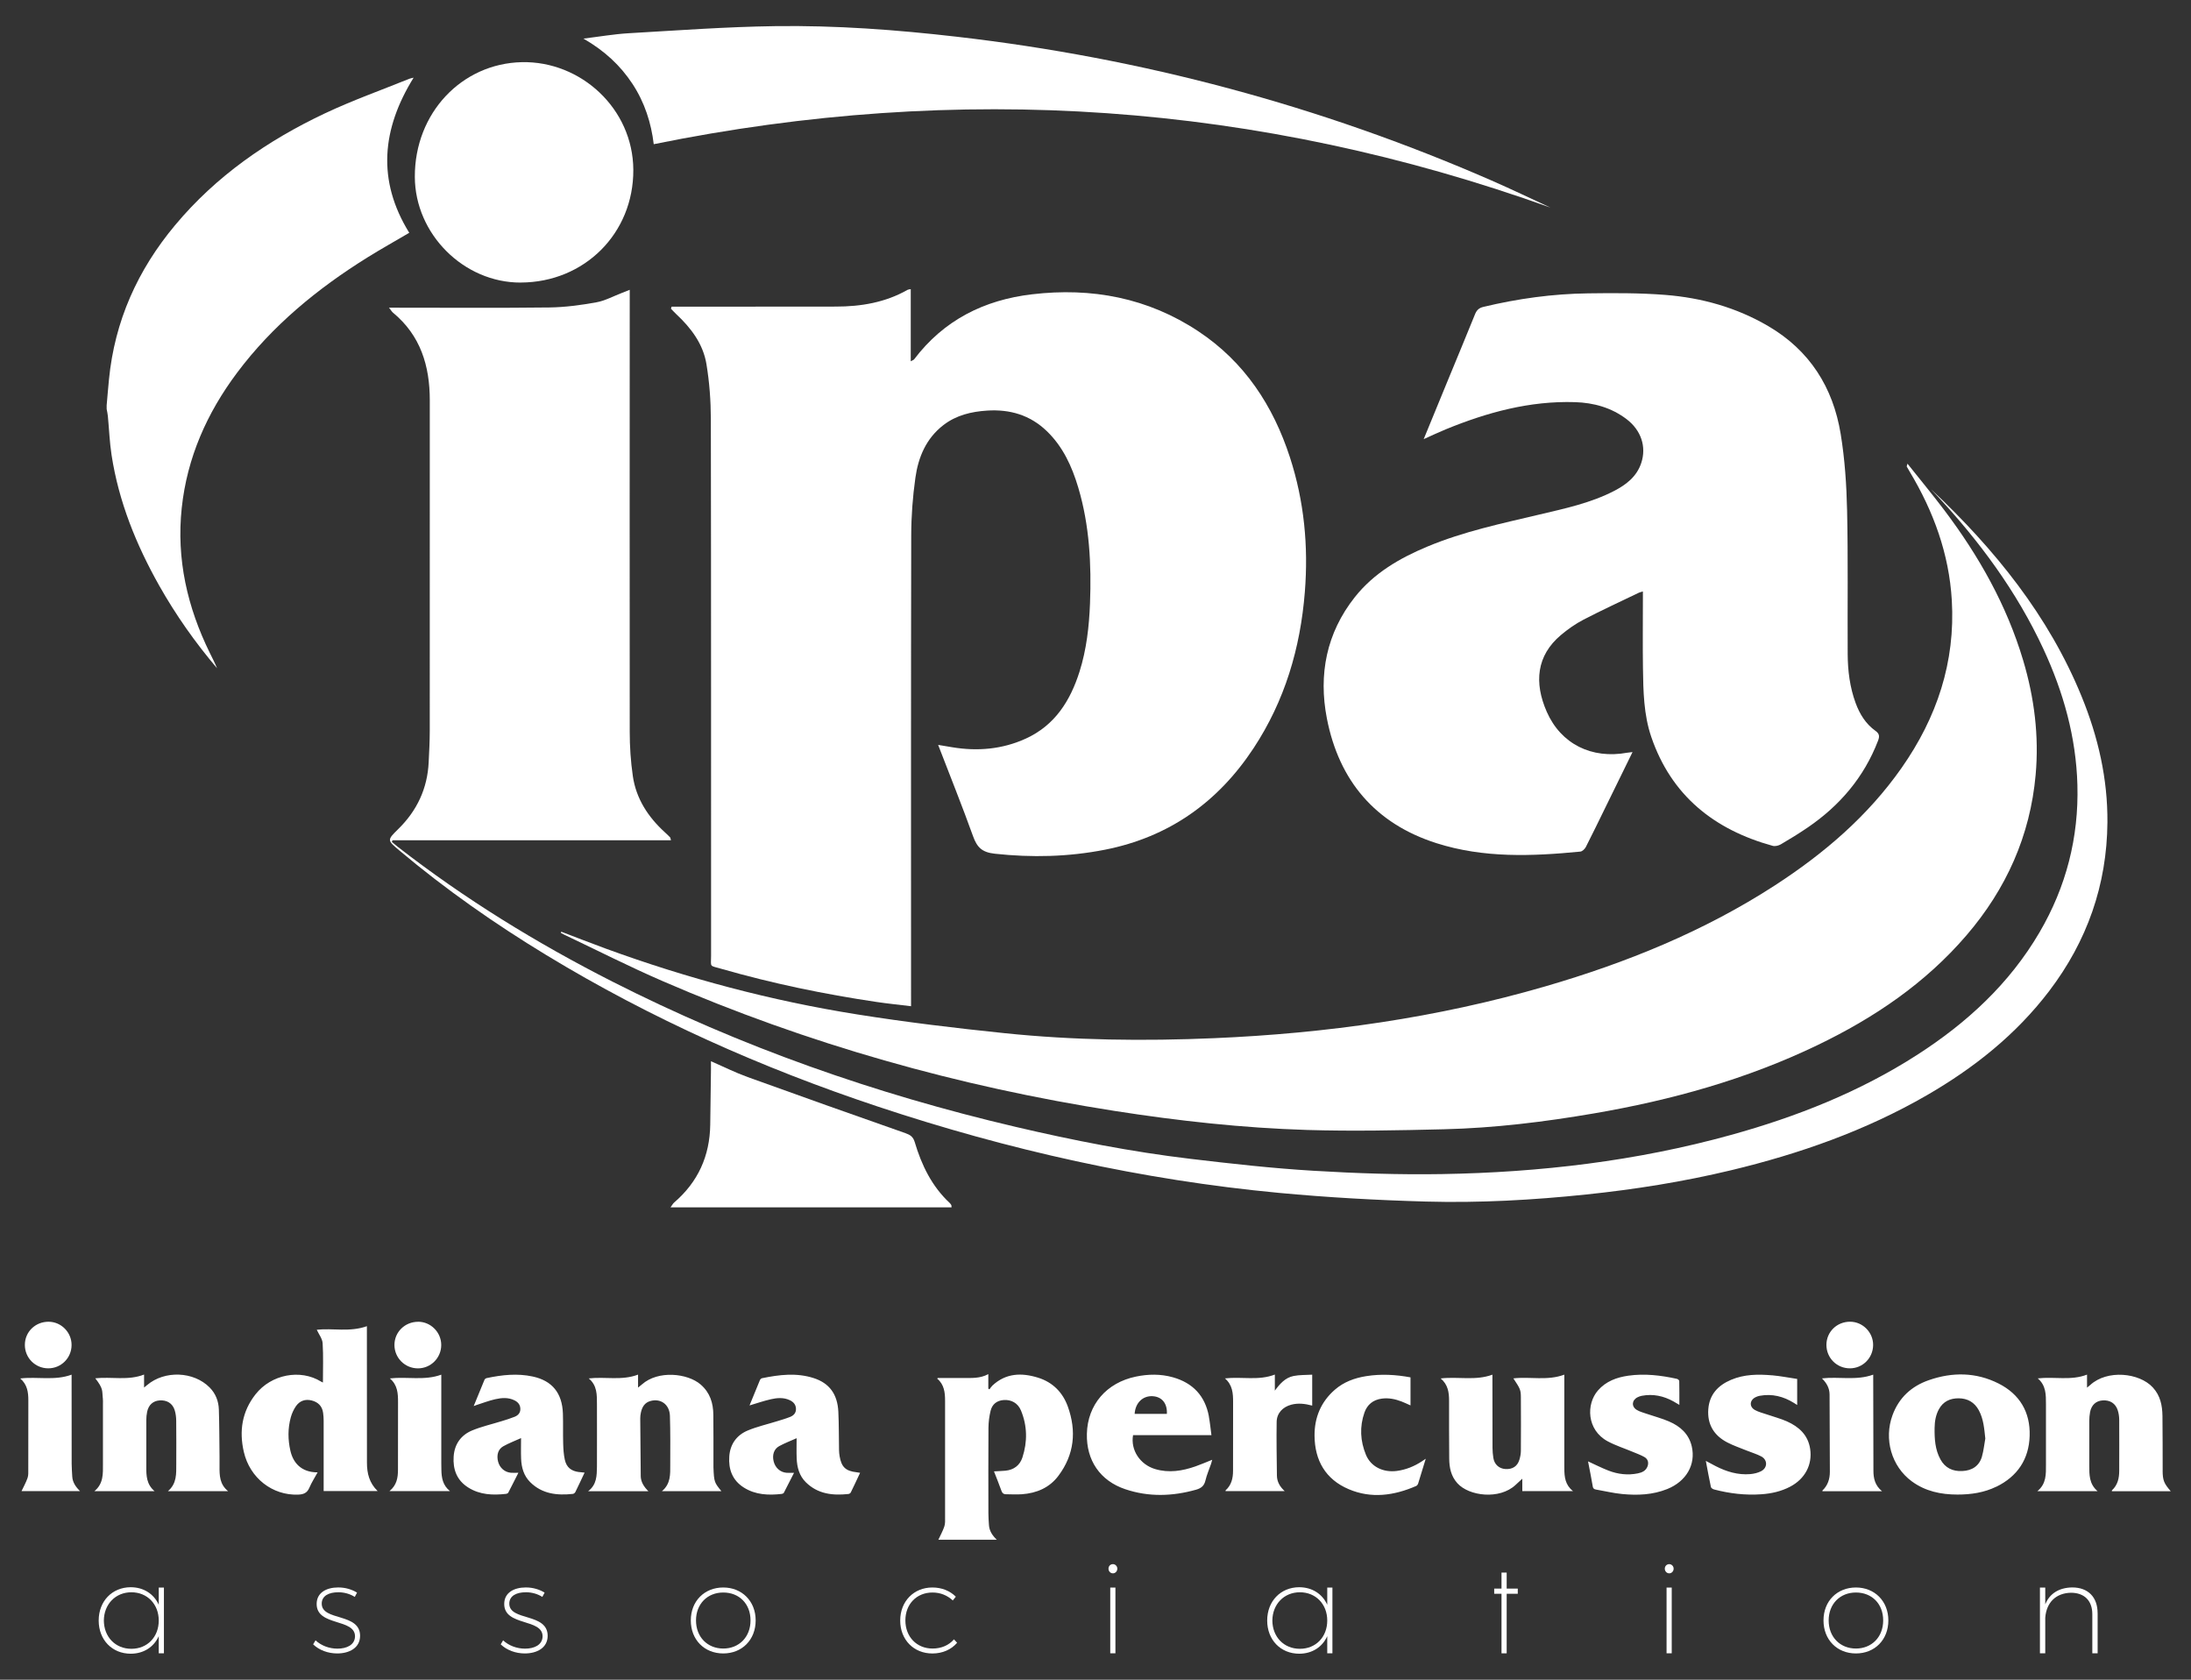
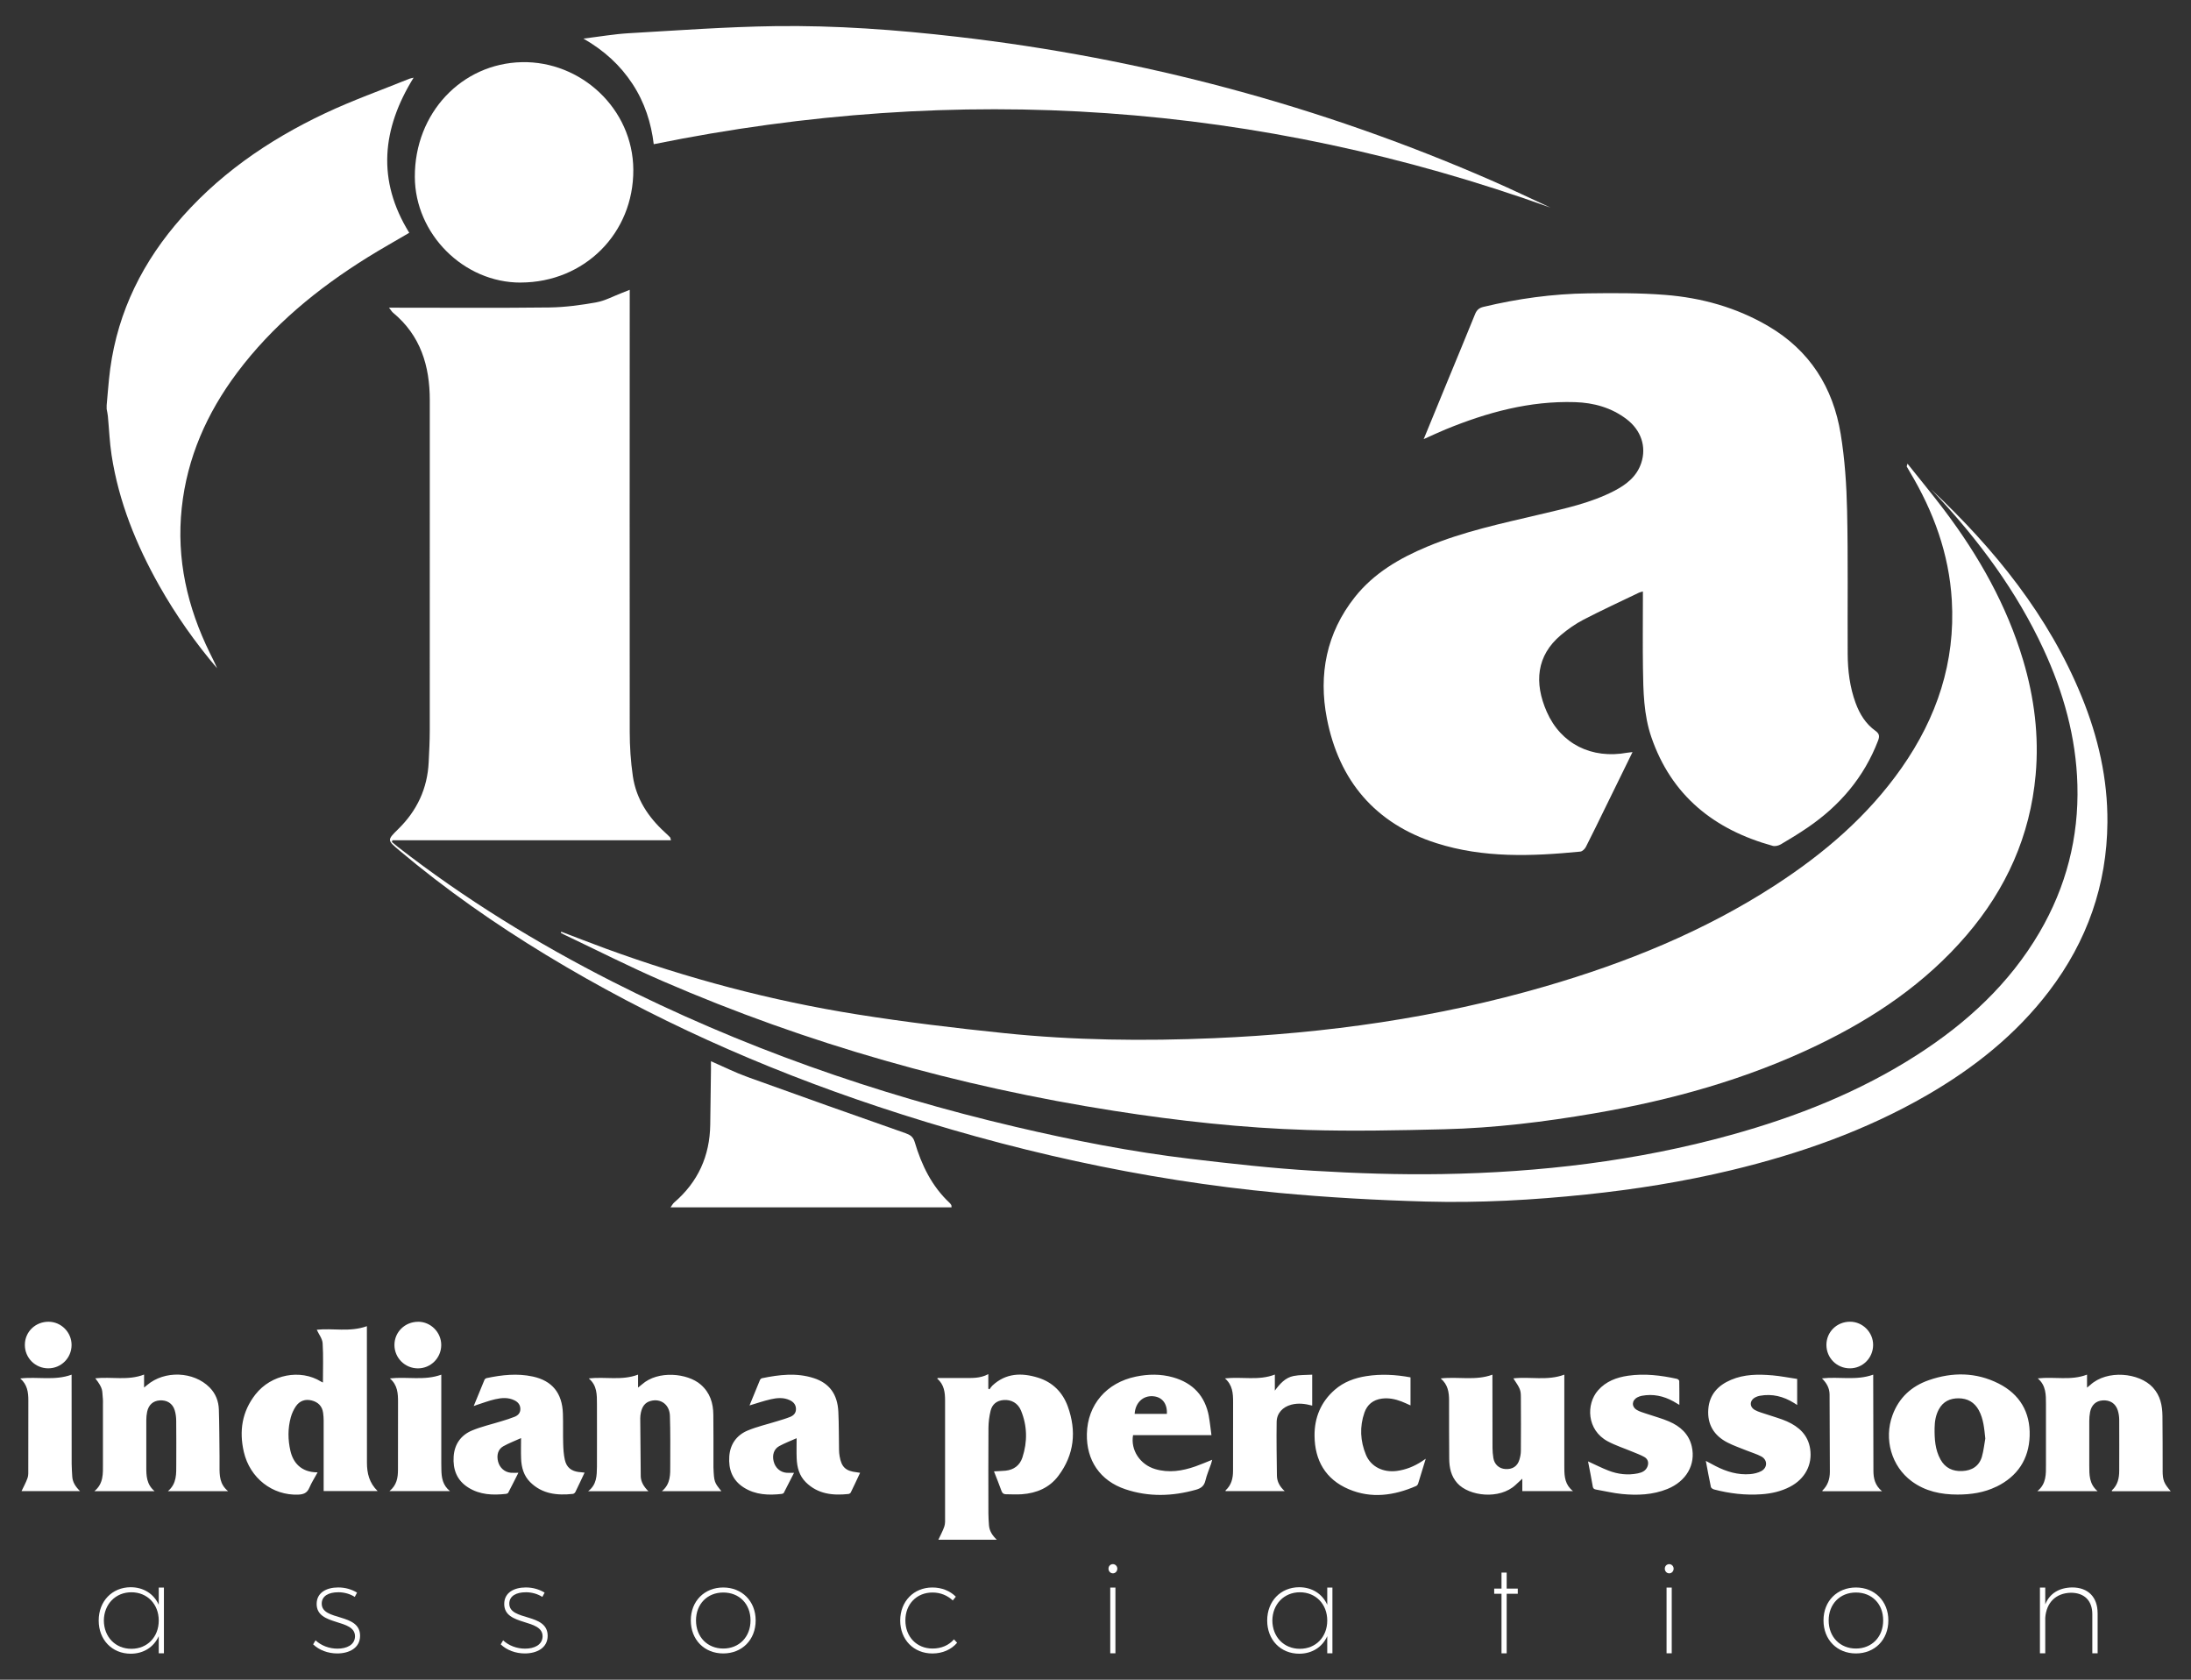
<svg xmlns="http://www.w3.org/2000/svg" id="Layer_1" data-name="Layer 1" viewBox="0 0 750 575">
  <rect x="0" y="0" width="750" height="575" fill="#333333" stroke="none" />
  <defs>
    <style>
      .cls-1 {
        fill: #fff;
        stroke-width: 0px;
      }
    </style>
  </defs>
  <g>
    <path class="cls-1" d="M36.52,138.64c.26-2.91.49-5.83.78-8.74,1.95-19.99,9.81-37.46,22.61-52.79,14.05-16.84,31.67-29.03,51.32-38.31,9.38-4.43,19.21-7.92,28.84-11.82.41-.17.86-.23,1.51-.39-10.85,17.52-12.62,35.11-1.49,53.1-4.77,2.81-9.6,5.5-14.29,8.42-17.11,10.66-32.52,23.28-44.68,39.53-10.3,13.77-17.07,29.02-18.91,46.23-1.87,17.51,1.91,33.96,9.61,49.64.85,1.73,1.75,3.44,2.48,5.25-7.5-8.83-14.13-18.25-19.81-28.31-7.88-13.99-13.84-28.71-16.3-44.67-.68-4.42-.84-8.91-1.27-13.37-.08-.8-.27-1.59-.41-2.39,0-.46,0-.91,0-1.37Z" />
-     <path class="cls-1" d="M321.12,254.99c1.87.31,3.35.57,4.84.81,8.68,1.44,17.14.71,25.18-2.96,9.93-4.53,15.22-12.9,18.39-22.91,2.4-7.59,3.28-15.45,3.59-23.34.51-13.41-.16-26.75-4.03-39.72-2.15-7.2-5.21-13.93-10.75-19.28-5.74-5.54-12.69-7.54-20.47-7.03-5.38.35-10.52,1.56-14.91,4.94-5.93,4.56-8.62,11-9.61,18.04-.92,6.52-1.42,13.16-1.43,19.74-.11,52.65-.06,105.3-.06,157.95,0,.98,0,1.96,0,3.22-4.08-.5-7.98-.89-11.84-1.46-17.95-2.67-35.7-6.34-53.15-11.36-4.18-1.2-3.46-.4-3.46-4.47-.02-61.25.03-122.5-.08-183.75-.01-6.27-.49-12.61-1.51-18.79-1.14-6.89-5.26-12.35-10.32-17.07-.64-.59-1.21-1.25-1.82-1.87.07-.23.14-.46.21-.69.85,0,1.69,0,2.54,0,17.89-.01,35.78-.03,53.66-.04,8.63,0,16.94-1.39,24.56-5.72.25-.14.57-.14,1.11-.26v24.71c.61-.35.98-.45,1.16-.68,10.14-13.4,23.94-20.32,40.33-22.25,20.44-2.42,39.7,1.19,57.03,12.71,15.71,10.45,25.51,25.36,31.27,43.07,4.88,15,6.36,30.4,5.11,46.11-1.53,19.26-6.87,37.27-17.55,53.48-12.19,18.51-28.99,30.45-50.9,34.76-12.46,2.45-24.98,2.74-37.66,1.37-4.47-.48-6.11-2.24-7.48-6.04-3.72-10.35-7.83-20.55-11.94-31.23Z" />
    <path class="cls-1" d="M487.33,150.36c2.78-6.78,5.42-13.2,8.06-19.62,3.18-7.72,6.39-15.42,9.52-23.16.56-1.39,1.34-2.16,2.84-2.52,11.79-2.83,23.74-4.48,35.85-4.64,8.81-.12,17.66-.16,26.43.53,12.44.98,24.34,4.29,35.22,10.66,14.21,8.31,22.22,20.98,24.83,36.92,1.42,8.66,2.01,17.51,2.2,26.29.36,16.35.11,32.71.2,49.07.03,5.71.73,11.36,2.72,16.77,1.39,3.79,3.46,7.14,6.77,9.51,1.41,1.01,1.47,1.9.9,3.39-4.79,12.5-13.06,22.17-24,29.66-3.01,2.06-6.13,3.97-9.27,5.81-.77.45-1.95.75-2.78.52-20.03-5.52-34.68-17.17-41.56-37.25-2.61-7.62-2.75-15.68-2.86-23.66-.11-7.83-.02-15.67-.02-23.51,0-.81,0-1.62,0-2.66-.66.2-1.02.26-1.34.41-6.36,3.06-12.78,6.02-19.04,9.27-2.74,1.42-5.33,3.26-7.7,5.25-8.34,7.03-9.22,16.29-4.82,26.28,4.87,11.04,15.38,16.21,27.54,13.99.5-.09,1.02-.12,1.81-.22-3.19,6.5-6.25,12.76-9.32,19.02-2.21,4.5-4.38,9.02-6.66,13.47-.35.69-1.2,1.51-1.89,1.58-16.56,1.62-33.11,2.26-49.24-2.88-21-6.69-33.38-21.42-37.52-42.71-2.92-15-.16-29.23,9.57-41.52,6.51-8.21,15.29-13.32,24.8-17.29,12.38-5.18,25.47-7.92,38.46-11,8.71-2.06,17.49-3.92,25.53-8.08,4.15-2.15,7.73-4.92,9.26-9.57,1.83-5.54-.05-11.19-5.01-14.97-5.2-3.97-11.28-5.64-17.68-5.84-15.48-.48-30.06,3.5-44.24,9.31-2.43,1-4.81,2.13-7.58,3.37Z" />
    <path class="cls-1" d="M661.17,167.61c21.64,20.43,40.1,43.11,51.43,70.91,5.62,13.78,8.91,28.1,8.79,43-.17,21.41-6.96,40.68-19.94,57.74-11.38,14.95-25.78,26.37-41.93,35.7-20.94,12.09-43.51,20.01-66.94,25.64-16.33,3.92-32.88,6.56-49.59,8.3-18.25,1.91-36.56,2.93-54.89,2.42-16.78-.47-33.58-1.4-50.3-2.97-46.89-4.42-92.57-14.67-137.23-29.52-39.69-13.2-77.7-30.11-113.49-51.84-17.64-10.71-34.51-22.51-50.31-35.8-4.28-3.6-4.31-3.59-.43-7.4,6.41-6.29,9.97-13.87,10.4-22.86.18-3.64.37-7.29.37-10.93.02-37.66,0-75.32.01-112.98,0-11.79-3.17-22.2-12.61-30-.38-.32-.64-.79-1.35-1.69,1.35,0,2.21,0,3.07,0,17.28,0,34.56.13,51.84-.08,5.36-.07,10.75-.8,16.03-1.75,3.07-.56,5.96-2.16,8.93-3.29.74-.28,1.47-.58,2.53-1,0,1.29,0,2.2,0,3.1-.01,49.38-.05,98.76,0,148.13,0,5.07.33,10.19,1.06,15.21,1.12,7.75,5.21,14,10.93,19.23.62.56,1.23,1.14,1.81,1.74.13.14.14.41.31,1.01h-95.33c-.07.19-.13.39-.2.58.66.55,1.3,1.12,1.98,1.65,22.93,17.83,47.56,32.98,73.44,46.13,43.93,22.32,90.08,38.5,138.01,49.74,19.81,4.65,39.76,8.57,59.97,10.97,13.95,1.66,27.93,3.23,41.94,4.07,14.72.89,29.5,1.39,44.23,1.14,33.44-.57,66.49-4.44,98.83-13.4,22.5-6.23,44.03-14.74,63.75-27.43,16.98-10.93,31.54-24.31,41.84-41.9,9.13-15.59,13.48-32.48,12.98-50.51-.45-16.31-4.78-31.73-11.63-46.49-9.18-19.79-22-37.06-36.81-52.93-.51-.54-1.01-1.09-1.52-1.63Z" />
    <path class="cls-1" d="M192.15,318.95c5.08,1.93,10.14,3.93,15.24,5.79,27.96,10.21,56.63,17.84,86.02,22.51,16.72,2.66,33.55,4.68,50.39,6.42,23.87,2.47,47.85,2.75,71.8,1.72,38.46-1.65,76.39-6.97,113.43-17.75,27.69-8.06,54.24-18.81,78.54-34.56,16.79-10.89,31.81-23.72,43.38-40.24,12.06-17.22,18.43-36.21,17.17-57.38-.94-15.87-6.26-30.39-14.39-43.95-.35-.59-.7-1.17-1.02-1.77-.05-.09.05-.27.23-1.02,4.38,5.51,8.63,10.63,12.63,15.94,11.8,15.64,21.33,32.48,26.97,51.37,3.82,12.81,5.47,25.88,4.28,39.19-1.86,20.87-10.08,39.11-23.68,54.96-14.12,16.46-31.67,28.29-51.04,37.61-24.27,11.68-49.94,18.8-76.41,23.34-17.03,2.92-34.15,5.02-51.42,5.44-15.58.38-31.19.71-46.77.24-22.12-.68-44.1-3.1-65.98-6.52-53.46-8.35-105.12-22.94-154.77-44.47-11.35-4.92-22.4-10.54-33.58-15.85-.41-.19-.8-.42-1.2-.63.05-.13.09-.26.14-.38Z" />
    <path class="cls-1" d="M530.8,71.08c-100.23-35.97-202.44-42.99-307.02-21.72-.86-7.26-3.11-14.34-7.32-20.71-4.17-6.32-9.59-11.32-16.75-15.44,5.58-.68,10.49-1.54,15.43-1.83,16.69-.96,33.39-2.2,50.09-2.43,20.84-.3,41.63,1.24,62.34,3.63,63.36,7.3,124.29,23.61,182.75,49.1,6.88,3,13.65,6.26,20.48,9.41Z" />
    <path class="cls-1" d="M178.25,96.73c-19.5.06-36.18-16.6-36.25-36.18-.07-21.87,16.07-38.82,36.62-39.27,20.18-.44,38.05,15.88,38.17,36.83.12,21.75-16.72,38.55-38.54,38.61Z" />
    <path class="cls-1" d="M325.73,413.3h-96.2c.54-.73.82-1.3,1.26-1.67,8.16-7.01,12.18-15.92,12.33-26.63.09-6.24.17-12.47.25-18.71.01-.9,0-1.8,0-3.01,4.38,1.91,8.38,3.91,12.56,5.42,17.97,6.5,35.99,12.88,54.02,19.21,1.64.58,2.63,1.24,3.16,3.02,2.34,7.89,5.84,15.15,11.99,20.88.22.2.39.46.54.71.07.12.04.29.09.78Z" />
  </g>
  <path class="cls-1" d="M321.04,471.71c2.89,0,5.79,0,8.68,0,2.85,0,5.73.22,8.59-1.32v4.98c.13.08.27.15.4.23.32-.43.6-.91.98-1.27,4.62-4.33,10.04-4.47,15.66-2.72,5,1.56,8.43,5.02,10.18,9.88,3.02,8.4,2.23,16.43-3.22,23.7-3.08,4.12-7.47,5.95-12.5,6.32-1.82.13-3.67.02-5.5,0-.75,0-1.2-.34-1.48-1.11-.8-2.23-1.69-4.43-2.58-6.72,1.4-.08,2.66-.11,3.92-.23,2.88-.28,4.94-1.84,5.81-4.51,1.76-5.39,1.69-10.82-.49-16.1-1.06-2.56-3.34-3.77-5.91-3.58-2.4.18-3.95,1.47-4.49,3.69-.46,1.88-.71,3.86-.73,5.8-.07,9.75-.03,19.5-.02,29.25,0,1.36.1,2.72.19,4.08.14,1.96,1.12,3.52,2.69,5h-20.01c.68-1.47,1.52-2.96,2.05-4.55.33-.98.25-2.11.25-3.17.01-13.28,0-26.57,0-39.85,0-2.82-.29-5.55-2.69-7.57.07-.08.13-.16.2-.24ZM109.9,472.95c-7.07-4.38-17.05-2.5-22.44,4.37-4.62,5.88-5.64,12.55-4,19.68,2.07,8.99,9.82,14.98,18.61,14.64,1.77-.07,3.04-.52,3.8-2.31.77-1.81,1.86-3.49,2.85-5.31-5.76,0-8.41-3.45-9.31-7.37-.88-3.83-.91-7.7.14-11.5.37-1.32.97-2.65,1.75-3.78,1.28-1.85,3.21-2.52,5.4-1.96,2.16.55,3.59,1.92,3.9,4.22.12.88.19,1.78.19,2.67.01,7.62,0,15.25,0,22.87,0,.44,0,.89,0,1.25h18.48c-2.87-2.78-3.66-6.09-3.66-9.71,0-15.03-.01-30.07-.02-45.1,0-.52,0-1.04,0-1.63-5.87,2.11-11.74.61-17.16,1.22.69,1.52,1.91,3.04,2.01,4.62.28,4.44.1,8.91.1,13.45-.2-.1-.44-.2-.65-.33ZM35.2,478.6c.08.67.04,1.36.04,2.04,0,6.81.01,13.63,0,20.44,0,3.35.24,6.78-2.94,9.39h20.63c-2.78-2.32-2.86-5.3-2.85-8.32,0-5.32-.02-10.65,0-15.97,0-.97.09-1.96.29-2.91.5-2.37,2.04-3.72,4.28-3.88,2.47-.17,4.41.99,5.14,3.32.36,1.15.52,2.42.53,3.63.06,4.94.03,9.88.02,14.82-.01,3.31.23,6.7-2.87,9.31h20.63c-2.94-2.35-2.97-5.43-2.95-8.52,0-1.15.02-2.3,0-3.45-.06-5.32-.06-10.64-.23-15.96-.09-2.88-1.08-5.48-3.17-7.59-5.47-5.52-15.4-5.9-21.4-.81-.28.24-.56.46-1.03.84v-4.44c-5.5,2.14-11.12.68-16.7,1.28,2.86,3.67,2.28,4.25,2.57,6.78ZM740.3,503.39c-.03-6.22.02-12.43-.07-18.65-.05-3.58-.69-6.95-3.3-9.79-4.66-5.07-15.65-6.15-21.42-.84-.29.26-.6.5-1.1.91v-4.46c-5.47,2.13-11.12.64-16.87,1.29,2.86,2.42,2.81,5.6,2.81,8.77,0,6.9,0,13.79,0,20.69,0,3.28.19,6.62-2.96,9.16h20.65c-2.94-2.47-2.85-5.66-2.86-8.82,0-5.07-.02-10.13,0-15.2,0-1.01.08-2.04.27-3.04.46-2.44,2.01-3.86,4.29-4.02,2.53-.18,4.44,1.01,5.2,3.42.33,1.04.48,2.16.49,3.25.04,5.79,0,11.58,0,17.37,0,2.55-.5,4.91-2.48,6.73-.06.06-.03.21-.04.32h20.16c-2.34-2.7-2.76-3.72-2.78-7.1ZM219.33,505.22c-.08-6.56-.13-13.11-.17-19.67,0-.68.08-1.37.23-2.03.42-1.89,1.29-3.41,3.35-3.95,3.47-.92,6.46,1.24,6.58,5.11.18,5.57.12,11.15.11,16.73,0,3.22.2,6.53-2.85,9.05h20.36c-2.38-2.95-2.53-3.07-2.72-8.15-.02-.6,0-1.19,0-1.79,0-5.41.02-10.82-.04-16.22-.04-4.02-1.12-7.56-4.34-10.35-4.46-3.87-14.57-4.96-20.1-.03-.34.31-.71.58-1.33,1.08v-4.44c-5.56,2.12-11.17.65-16.88,1.3,2.9,2.41,2.8,5.62,2.81,8.78.03,6.98,0,13.97,0,20.95,0,.17,0,.34,0,.51-.06,3.03-.03,6.1-3.02,8.38h20.63c-1.57-1.56-2.6-3.19-2.63-5.26ZM493.16,471.87c2.48,2.09,2.87,4.75,2.87,7.55,0,6.64-.01,13.28.05,19.92.03,3.07.6,5.95,2.78,8.39,4.01,4.47,14.46,5.7,19.91.61.7-.66,1.41-1.3,2.33-2.15v4.26h17.37c-2.69-2.11-2.97-4.85-2.98-7.67,0-.47-.01-.94-.01-1.4,0-9.79,0-19.58,0-29.37,0-.45,0-.91,0-1.44-5.77,2.17-11.68.62-17.44,1.28,2.32,3.48,2.56,3.94,2.57,6.44.04,6.13.04,12.26,0,18.39,0,1-.21,2.03-.5,3-.68,2.26-2.35,3.34-4.75,3.21-2.19-.13-3.81-1.55-4.17-3.8-.18-1.13-.28-2.28-.29-3.43-.03-7.88-.03-15.75-.03-23.63,0-.46,0-.92,0-1.45-5.77,2.14-11.7.6-17.71,1.29ZM683.38,508.93c7.22-3.53,11.15-9.42,11.39-17.41.25-8.09-3.39-14.26-10.65-17.92-7.7-3.88-15.78-3.95-23.84-1.15-5.94,2.06-10.24,5.98-12.45,11.98-3.02,8.2-.37,17.52,6.56,22.64,4.64,3.43,10.01,4.55,15.68,4.55,4.62,0,9.12-.66,13.29-2.7ZM678.46,498.56c-.95,3.31-3.42,4.86-6.78,5.01-3.24.15-5.84-1.05-7.44-3.97-1.85-3.37-2.06-7.05-2.01-10.78.03-2.24.38-4.4,1.47-6.4,1.46-2.69,3.87-3.77,6.78-3.75,3.04.02,5.4,1.36,6.88,4.08,1.64,3.02,1.86,6.33,2.23,9.69-.37,2.04-.57,4.13-1.14,6.11ZM413.82,484.87c-1.3-7.01-5.46-11.46-12.31-13.39-4.19-1.18-8.44-1.12-12.68-.24-10.08,2.08-16.54,9.63-16.78,19.56-.22,9.1,4.51,16.09,13.17,19,8,2.69,16.1,2.44,24.19.16,1.69-.48,2.78-1.27,3.21-3.11.47-1.98,1.3-3.87,1.96-5.8.13-.38.22-.78.37-1.34-2.03.81-3.85,1.6-5.73,2.26-4.51,1.58-9.1,2.32-13.81.92-5.18-1.54-8.46-6.55-7.55-11.62h26.83c-.31-2.28-.51-4.36-.89-6.4ZM388.4,483.99c.23-3.77,2.79-6.24,6.19-6.04,3.16.19,5.03,2.48,4.84,6.04h-11.04ZM198.27,503.93c-2.72-.33-4.35-1.59-4.93-4.25-.4-1.81-.51-3.71-.56-5.57-.1-3.4.02-6.81-.09-10.22-.24-7.03-3.68-11.25-10.34-12.68-5.28-1.14-10.53-.56-15.74.54-.29.06-.65.31-.76.57-1.23,2.92-2.42,5.86-3.7,9.01.5-.19.75-.29,1.02-.38,2.11-.67,4.18-1.47,6.33-1.96,2.21-.5,4.49-.7,6.64.39,1.18.59,1.95,1.5,1.98,2.89.04,1.4-.79,2.25-1.95,2.72-1.45.59-2.97,1.05-4.47,1.51-3.37,1.05-6.85,1.83-10.1,3.18-3.82,1.59-6.02,4.7-6.31,8.89-.3,4.42,1.07,8.16,4.98,10.63,4,2.53,8.44,2.69,12.97,2.18.26-.03.62-.19.73-.39,1.16-2.21,2.27-4.44,3.48-6.83-1.01,0-1.81.06-2.6-.01-2.1-.19-3.78-1.67-4.34-3.77-.59-2.23-.04-4.28,1.77-5.29,1.9-1.06,3.95-1.84,6.08-2.8,0,2.47-.07,4.77.02,7.06.12,3.01.9,5.82,3.11,8.02,4.1,4.07,9.22,4.6,14.62,4.02.3-.03.69-.35.84-.64,1.05-2.13,2.05-4.29,3.16-6.64-.74-.08-1.29-.14-1.83-.2ZM263.82,479c2.16-.49,4.41-.69,6.53.31,1.23.58,2.07,1.48,2.12,2.94.05,1.46-.82,2.32-2.03,2.8-1.46.58-2.98,1.02-4.48,1.48-3.33,1.04-6.77,1.82-9.98,3.15-3.83,1.59-6.05,4.7-6.34,8.89-.31,4.4,1.06,8.17,4.97,10.64,4,2.53,8.44,2.7,12.97,2.19.26-.03.63-.18.73-.38,1.16-2.21,2.28-4.44,3.5-6.85-1.02,0-1.82.06-2.61-.01-2.15-.19-3.83-1.72-4.37-3.89-.55-2.21.08-4.24,1.91-5.24,1.87-1.02,3.88-1.78,5.95-2.7,0,2.4-.07,4.66.02,6.91.12,3.05.88,5.92,3.12,8.15,4.1,4.07,9.22,4.61,14.62,4.03.28-.03.66-.28.78-.53,1.08-2.2,2.11-4.42,3.19-6.72-.48-.08-.82-.14-1.15-.18-3.79-.42-5.24-1.77-5.87-5.53-.11-.67-.18-1.35-.19-2.03-.08-4.38-.03-8.77-.24-13.15-.28-6.01-3.06-9.8-8.43-11.53-5.88-1.9-11.81-1.17-17.71.04-.27.06-.59.37-.7.64-1.21,2.89-2.38,5.8-3.56,8.68,2.5-.74,4.83-1.56,7.23-2.1ZM606.64,470.81c-4.78-.42-9.56-.39-14.1,1.54-4.45,1.89-7.39,5.04-7.77,10.02-.4,5.22,1.93,9.06,6.55,11.43,2.07,1.07,4.3,1.83,6.47,2.71,1.69.69,3.47,1.2,5.08,2.04,2.23,1.17,2.23,3.88,0,5.06-1.13.59-2.49.9-3.77,1.01-4.2.35-8.1-.84-11.8-2.73-1.08-.55-2.13-1.14-3.38-1.8.59,3.13,1.12,6.05,1.74,8.95.07.34.65.72,1.07.83,5.32,1.4,10.72,2.04,16.22,1.65,3.43-.24,6.74-.98,9.82-2.59,5.09-2.66,7.68-7.53,6.86-12.95-.72-4.75-3.83-7.57-7.95-9.41-2.21-.98-4.58-1.59-6.87-2.38-1.36-.47-2.81-.81-4.06-1.5-2.02-1.11-1.87-3.36.18-4.39.45-.23.95-.4,1.44-.49,4.24-.78,8.12.21,11.72,2.45.33.21.66.42,1.1.7v-8.92c-2.91-.43-5.71-.99-8.55-1.24ZM545.19,508.78c.12.72.44,1.01,1.11,1.12,2.98.51,5.94,1.24,8.94,1.53,5.26.51,10.49.31,15.5-1.71,6.48-2.62,9.79-8.34,8.37-14.57-.98-4.28-3.94-6.9-7.77-8.55-2.49-1.08-5.15-1.76-7.73-2.65-1.12-.39-2.31-.69-3.31-1.3-1.91-1.15-1.74-3.33.25-4.34.45-.23.95-.4,1.44-.5,3.86-.73,7.45.04,10.85,1.92.62.34,1.22.72,2.02,1.19,0-2.86.02-5.52-.04-8.19,0-.26-.49-.66-.82-.73-5.49-1.2-11.03-1.87-16.64-1.07-3.97.57-7.62,1.91-10.35,5.03-4.12,4.7-3.87,13.56,3.3,17.42,2.72,1.46,5.71,2.41,8.57,3.61,1.33.56,2.71,1.05,3.96,1.75,1.24.69,1.6,1.89,1.14,3.19-.56,1.55-1.89,2.15-3.35,2.44-3.44.7-6.82.29-10.05-.96-2.33-.9-4.56-2.05-6.98-3.15.55,2.85,1.12,5.66,1.6,8.49ZM486.74,500.24c-2.64,1.72-5.48,2.89-8.64,3.3-4.64.59-8.83-1.45-10.52-5.52-1.95-4.71-2.22-9.6-.52-14.46.96-2.73,2.95-4.37,5.92-4.78,2.36-.32,4.58.14,6.76.97,1.02.39,2,.87,3.09,1.35v-9.6c-5.06-.94-10.09-1.22-15.15-.42-3.99.63-7.68,1.98-10.76,4.66-4.77,4.15-6.99,9.55-6.94,15.73.06,8.44,3.76,14.94,11.7,18.31,7.76,3.3,15.52,2.19,23.07-1.09.3-.13.59-.51.69-.83.86-2.71,1.67-5.44,2.61-8.51-.62.41-.96.65-1.31.88ZM449.17,470.58c-2.17.14-4.32.04-6.36.45-2.86.57-4.71,2.69-6.42,5.01v-5.5c-5.56,2.16-11.26.66-17.08,1.31,2.61,2.25,2.8,5.14,2.79,8.12-.03,7.83-.04,15.66-.02,23.49,0,2.57-.54,4.9-2.53,6.7-.06.06-.03.21-.04.27h20.24c-1.68-1.54-2.62-3.23-2.65-5.3-.07-6.13-.19-12.25-.09-18.38.05-3.01,2.08-5.11,4.99-5.89,2.39-.64,4.73-.34,7.18.31v-10.59ZM6.92,471.87c2.44,2.09,2.79,4.74,2.78,7.54-.02,7.83,0,15.67-.02,23.5,0,1.02.08,2.11-.25,3.04-.55,1.59-1.4,3.08-2.06,4.49h20.02c-1.52-1.5-2.55-3.03-2.66-5.02-.08-1.44-.19-2.89-.2-4.34-.02-9.66-.01-19.33-.02-28.99,0-.46,0-.93,0-1.51-5.8,2.13-11.66.61-17.59,1.3ZM16.61,452.46c4.34,0,7.93,3.64,7.89,8.01-.03,4.41-3.58,7.94-7.97,7.94-4.46,0-8.03-3.57-8.02-8.02,0-4.45,3.56-7.93,8.1-7.93ZM641.29,503.38c0-10.43-.04-20.86-.07-31.29,0-.48,0-.96,0-1.52-5.82,2.11-11.68.61-17.55,1.28,1.62,1.6,2.6,3.35,2.61,5.52.04,8.81.07,17.62.1,26.43,0,2.49-.7,4.69-2.55,6.45-.03.03,0,.14.02.24h20.4c-2.46-2.02-2.96-4.46-2.96-7.11ZM633.23,468.41c-4.47,0-8.03-3.56-8.03-8.02,0-4.44,3.56-7.94,8.09-7.94,4.34,0,7.95,3.66,7.9,8.01-.05,4.43-3.57,7.95-7.96,7.95ZM154.03,510.44c-2.51-2.02-2.89-4.6-2.94-7.3-.01-.72-.03-1.45-.03-2.17,0-9.67,0-19.33,0-29,0-.44,0-.89,0-1.39-5.78,2.11-11.64.61-17.61,1.28,2.67,2.26,2.81,5.18,2.8,8.16-.02,7.71-.04,15.41-.02,23.12,0,2.73-.42,5.27-2.91,7.3h20.71ZM143.13,452.46c4.34,0,7.94,3.64,7.91,8.01-.03,4.4-3.59,7.95-7.97,7.95-4.46,0-8.04-3.57-8.05-8.01,0-4.42,3.58-7.93,8.11-7.94Z" />
  <g>
    <path class="cls-1" d="M56.11,543.47v22.5h-1.77v-5.87c-1.68,3.72-5.18,6-9.59,6-6.39,0-10.97-4.75-10.97-11.36s4.58-11.36,10.93-11.4c4.45,0,7.95,2.29,9.63,6v-5.87h1.77ZM54.34,554.74c0-5.61-3.93-9.67-9.37-9.67s-9.37,4.1-9.42,9.67c.04,5.61,3.93,9.68,9.42,9.68s9.37-4.06,9.37-9.68Z" />
    <path class="cls-1" d="M115.74,545.07c-3.15,0-5.61,1.21-5.61,3.89,0,6.05,13.13,3.07,13.13,11.01,0,4.19-3.76,6.04-7.82,6.04-3.15,0-6.18-1.12-8.25-3.11l.82-1.38c1.94,1.81,4.66,2.85,7.51,2.85,3.15,0,5.87-1.25,6-4.1.17-6.35-13.13-3.46-13.13-11.19,0-3.93,3.41-5.66,7.39-5.66,2.5,0,4.66.69,6.44,1.77l-.78,1.47c-1.55-.99-3.54-1.6-5.7-1.6Z" />
    <path class="cls-1" d="M179.95,545.07c-3.15,0-5.61,1.21-5.61,3.89,0,6.05,13.13,3.07,13.13,11.01,0,4.19-3.76,6.04-7.82,6.04-3.15,0-6.18-1.12-8.25-3.11l.82-1.38c1.94,1.81,4.66,2.85,7.51,2.85,3.15,0,5.87-1.25,6-4.1.17-6.35-13.13-3.46-13.13-11.19,0-3.93,3.41-5.66,7.39-5.66,2.5,0,4.66.69,6.44,1.77l-.78,1.47c-1.55-.99-3.54-1.6-5.7-1.6Z" />
    <path class="cls-1" d="M258.67,554.7c0,6.65-4.66,11.31-11.1,11.31s-11.1-4.66-11.1-11.31,4.71-11.27,11.1-11.27,11.1,4.66,11.1,11.27ZM238.25,554.7c0,5.7,3.93,9.63,9.33,9.63s9.33-3.93,9.33-9.63-3.89-9.55-9.33-9.55-9.33,3.93-9.33,9.55Z" />
    <path class="cls-1" d="M319.21,545.15c-5.4,0-9.29,3.93-9.29,9.55s3.89,9.63,9.29,9.63c3.02,0,5.61-1.12,7.34-3.15l1.08,1.17c-1.99,2.33-4.97,3.67-8.47,3.67-6.35,0-11.01-4.66-11.01-11.27s4.67-11.32,11.01-11.32c3.24,0,6.05,1.17,8.03,3.15l-1.04,1.29c-1.81-1.68-4.15-2.72-6.95-2.72Z" />
    <path class="cls-1" d="M382.47,536.99c0,.91-.69,1.6-1.51,1.6s-1.51-.69-1.51-1.6.69-1.55,1.51-1.55,1.51.69,1.51,1.55ZM381.82,543.47v22.5h-1.77v-22.5h1.77Z" />
    <path class="cls-1" d="M456.1,543.47v22.5h-1.77v-5.87c-1.68,3.72-5.18,6-9.59,6-6.39,0-10.97-4.75-10.97-11.36s4.58-11.36,10.93-11.4c4.45,0,7.95,2.29,9.63,6v-5.87h1.77ZM454.33,554.74c0-5.61-3.93-9.67-9.37-9.67s-9.37,4.1-9.42,9.67c.04,5.61,3.93,9.68,9.42,9.68s9.37-4.06,9.37-9.68Z" />
    <path class="cls-1" d="M572.9,536.99c0,.91-.69,1.6-1.51,1.6s-1.51-.69-1.51-1.6.69-1.55,1.51-1.55,1.51.69,1.51,1.55ZM572.25,543.47v22.5h-1.77v-22.5h1.77Z" />
    <path class="cls-1" d="M646.4,554.7c0,6.65-4.66,11.31-11.1,11.31s-11.1-4.66-11.1-11.31,4.71-11.27,11.1-11.27,11.1,4.66,11.1,11.27ZM625.97,554.7c0,5.7,3.93,9.63,9.33,9.63s9.33-3.93,9.33-9.63-3.89-9.55-9.33-9.55-9.33,3.93-9.33,9.55Z" />
    <path class="cls-1" d="M718.04,552.23v13.73h-1.82v-13.39c0-4.62-2.72-7.34-7.34-7.34-5.18.13-8.38,3.37-8.77,8.55v12.18h-1.82v-22.5h1.82v5.74c1.51-3.72,4.71-5.7,9.2-5.79,5.48,0,8.72,3.33,8.72,8.81Z" />
    <g>
      <rect class="cls-1" x="513.98" y="538.33" width="1.77" height="27.64" />
      <rect class="cls-1" x="514.63" y="540.66" width="1.77" height="8.07" transform="translate(-29.18 1060.21) rotate(-90)" />
    </g>
  </g>
</svg>